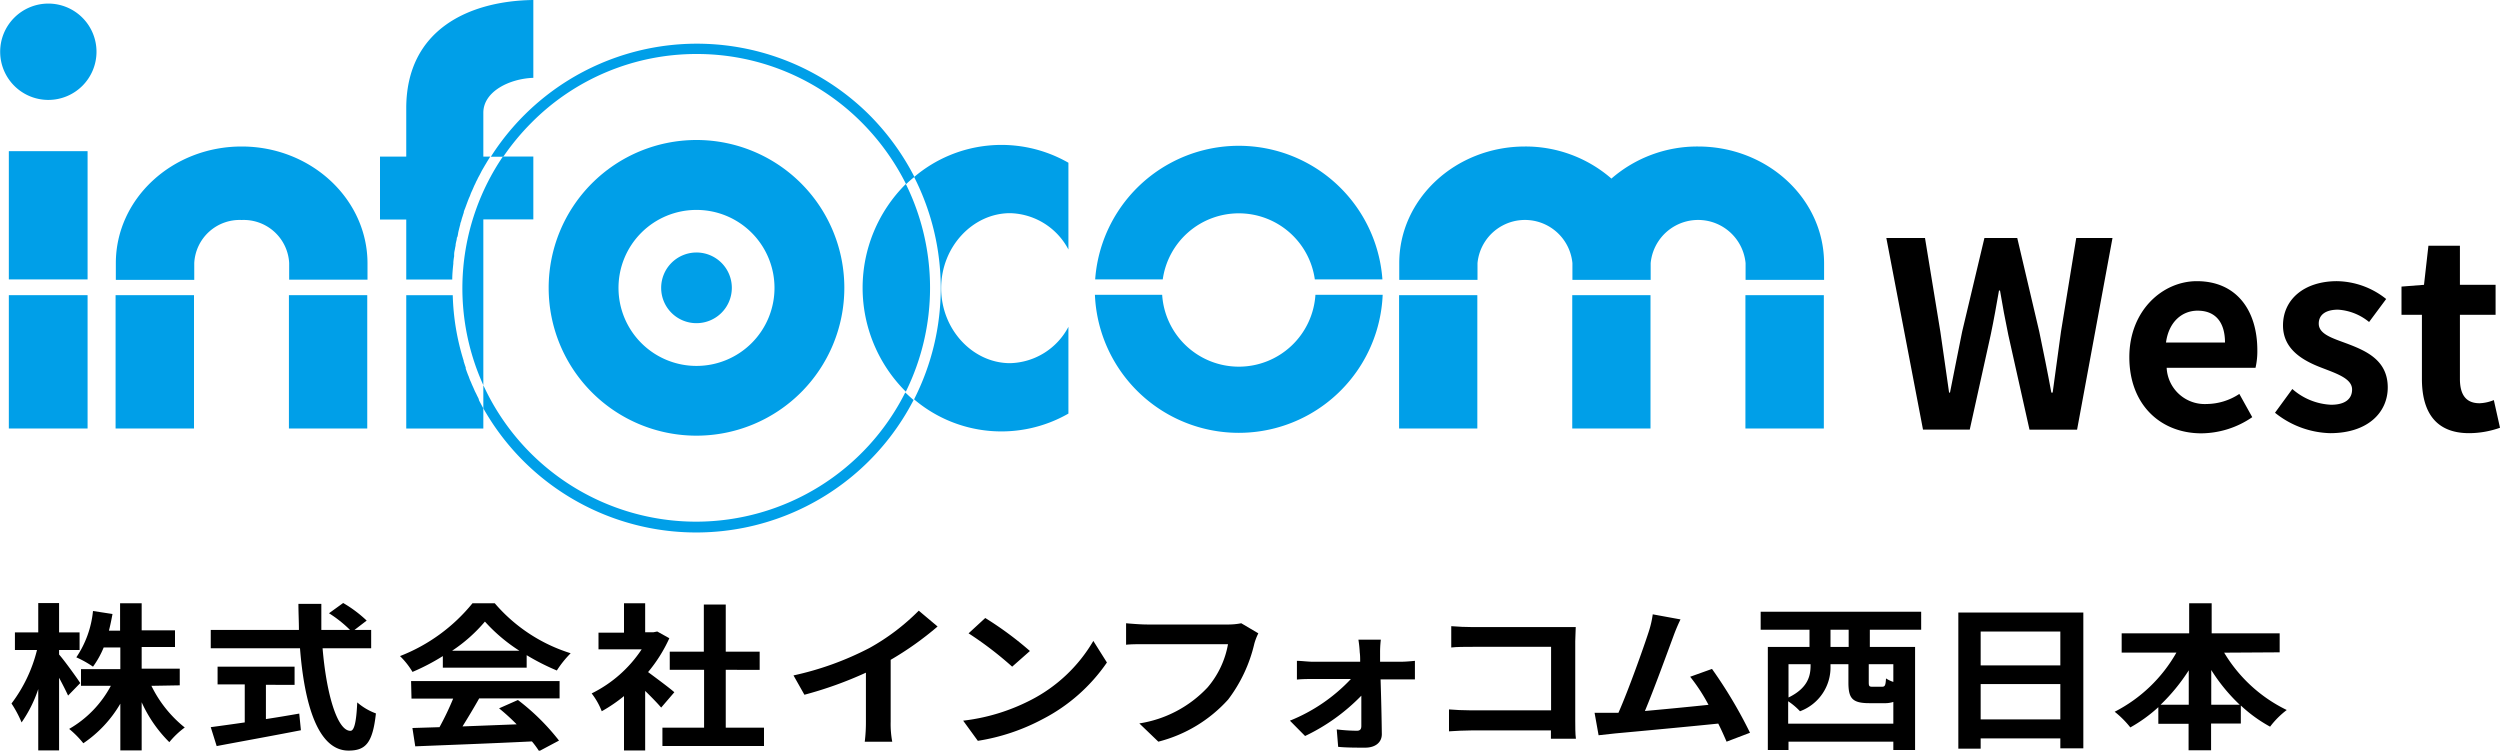
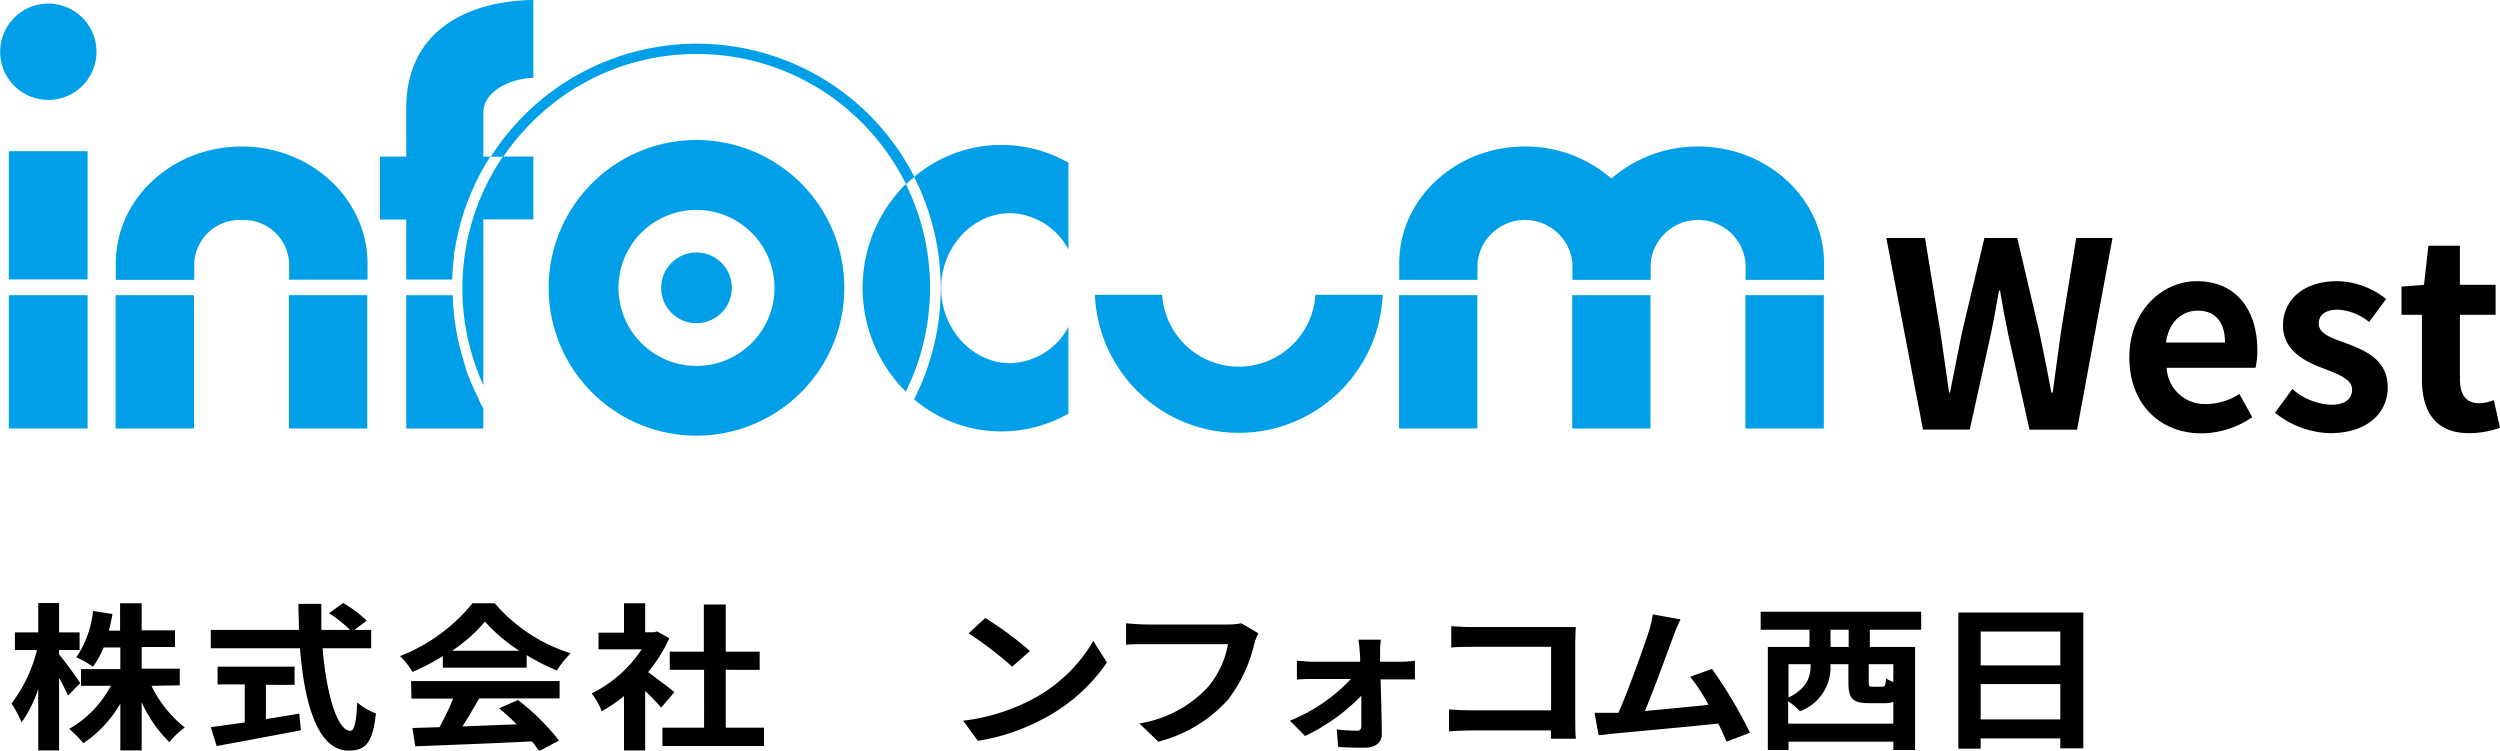
<svg xmlns="http://www.w3.org/2000/svg" viewBox="0 0 300 90.08">
  <defs>
    <style>.cls-1{fill:#009fe8;}</style>
  </defs>
  <g id="レイヤー_6" data-name="レイヤー 6">
    <path d="M226.36,28.56H231l1.84,11.23c.34,2.42.71,4.84,1.05,7.32H234c.47-2.48,1-4.93,1.46-7.32l2.67-11.23h3.94l2.64,11.23c.49,2.36,1,4.84,1.45,7.32h.16c.34-2.48.68-4.93,1-7.32l1.83-11.23h4.35l-4.25,23h-5.71L241,40.2c-.37-1.8-.71-3.57-1-5.34h-.12c-.31,1.77-.62,3.54-1,5.34l-2.51,11.35h-5.61Z" />
    <path d="M255.52,42.86c0-5.61,4-9.12,8.1-9.12,4.77,0,7.26,3.51,7.26,8.29a8.85,8.85,0,0,1-.22,2.11H260a4.57,4.57,0,0,0,4.81,4.34,7.2,7.2,0,0,0,3.91-1.21l1.55,2.79A10.91,10.91,0,0,1,264.17,52C259.3,52,255.52,48.6,255.52,42.86ZM267,41.1c0-2.33-1.06-3.82-3.29-3.82-1.83,0-3.45,1.3-3.79,3.82Z" />
    <path d="M273,49.53l2.08-2.85a7.53,7.53,0,0,0,4.65,1.89c1.74,0,2.52-.74,2.52-1.83,0-1.3-1.8-1.89-3.63-2.6-2.21-.84-4.66-2.18-4.66-5.09,0-3.1,2.52-5.31,6.49-5.31a9.67,9.67,0,0,1,5.89,2.14l-2.05,2.76a6.51,6.51,0,0,0-3.72-1.48c-1.58,0-2.32.68-2.32,1.67,0,1.27,1.61,1.74,3.44,2.42,2.29.87,4.84,2,4.84,5.24,0,3-2.39,5.49-6.92,5.49A11,11,0,0,1,273,49.53Z" />
    <path d="M290.63,45.47V37.78h-2.45V34.39l2.7-.21.53-4.69h3.78v4.69h4.28v3.6h-4.28v7.69c0,2,.81,2.92,2.36,2.92a5,5,0,0,0,1.71-.38l.74,3.32a11.23,11.23,0,0,1-3.66.65C292.21,52,290.63,49.35,290.63,45.47Z" />
    <path d="M8.17,83.47c-.24-.53-.65-1.34-1.08-2.14v8.72H4.59V82.69a15.52,15.52,0,0,1-2,4,13.47,13.47,0,0,0-1.21-2.27A17.59,17.59,0,0,0,4.44,78H1.79V75.89h2.8V72.37h2.5v3.52H9.55V78H7.09v.54c.63.71,2.2,2.89,2.54,3.43Zm10-1.17a14.58,14.58,0,0,0,4,5,10,10,0,0,0-1.85,1.76A15.93,15.93,0,0,1,17,84.27v5.78H14.44V84.44A14.57,14.57,0,0,1,10,89.19,11.65,11.65,0,0,0,8.3,87.47a13,13,0,0,0,5-5.17H9.72v-2h4.72v-2.6h-2A10.87,10.87,0,0,1,11.16,80a12.35,12.35,0,0,0-2-1.12,12.07,12.07,0,0,0,2-5.56l2.34.36c-.13.69-.26,1.35-.43,2h1.34V72.39H17v3.25h4v2H17v2.6h4.57v2Z" />
    <path d="M38.71,77.79c.46,5.53,1.77,9.91,3.34,9.91.45,0,.71-1,.82-3.41a7.19,7.19,0,0,0,2.24,1.32c-.39,3.58-1.25,4.46-3.29,4.46-3.69,0-5.3-5.61-5.82-12.28H25.29v-2.2H35.87c0-1-.06-2.09-.06-3.13h2.75c0,1,0,2.1,0,3.13H42a14.57,14.57,0,0,0-2.52-2l1.7-1.23A15.09,15.09,0,0,1,44,74.47l-1.46,1.12h2v2.2Zm-6.8,8.5c1.31-.2,2.69-.43,4-.66l.2,2C32.57,88.32,28.78,89,26,89.53l-.71-2.27c1.1-.15,2.52-.34,4.08-.57V82.13H26.11V80h9.24v2.18H31.91Z" />
    <path d="M53.14,78.73a25.66,25.66,0,0,1-3.64,1.9,9.27,9.27,0,0,0-1.5-1.9,21,21,0,0,0,8.7-6.34h2.67a19.71,19.71,0,0,0,9.11,6,12.35,12.35,0,0,0-1.66,2.07,27.44,27.44,0,0,1-3.62-1.84v1.5H53.14Zm-3.81,3H67.15v2.08H57.5c-.63,1.12-1.34,2.3-2,3.36L62,86.92A25.22,25.22,0,0,0,59.89,85l2.26-1a26.78,26.78,0,0,1,4.93,4.87l-2.39,1.27a10.13,10.13,0,0,0-.86-1.17c-5.06.25-10.38.44-14,.59l-.34-2.2,3.25-.1a33.68,33.68,0,0,0,1.64-3.43h-5Zm13-3.64a20.16,20.16,0,0,1-4.14-3.5,18.49,18.49,0,0,1-3.94,3.5Z" />
    <path d="M79.34,84.91c-.45-.53-1.19-1.29-1.92-2v7.15H74.88V83.53a18.56,18.56,0,0,1-2.67,1.82A8.56,8.56,0,0,0,71,83.21a15.28,15.28,0,0,0,6-5.29H71.82v-2h3.06V72.39h2.54v3.48h1l.45-.09,1.45.81a17.84,17.84,0,0,1-2.55,4.06c1,.74,2.7,2,3.15,2.42Zm12.34,2.41v2.2H79.49v-2.2h5V80.38H80.37V78.2h4.09V72.54h2.63V78.2h4.07v2.18H87.09v6.94Z" />
-     <path d="M104.35,77.75a26.22,26.22,0,0,0,5.9-4.47l2.26,1.9a38.06,38.06,0,0,1-5.63,4V86.6a11.56,11.56,0,0,0,.19,2.41h-3.3a19,19,0,0,0,.14-2.41V80.72a46,46,0,0,1-7.38,2.65l-1.31-2.32A36.43,36.43,0,0,0,104.35,77.75Z" />
    <path d="M123.59,84.06a18.42,18.42,0,0,0,7.61-7.15l1.63,2.59a21.06,21.06,0,0,1-7.74,6.81,24.62,24.62,0,0,1-7.75,2.59l-1.76-2.42A23.64,23.64,0,0,0,123.59,84.06Zm0-5.94L121.46,80a42.57,42.57,0,0,0-5.23-4l2-1.84A40.81,40.81,0,0,1,123.59,78.12Z" />
    <path d="M150.52,77.24a17.73,17.73,0,0,1-3.14,6.7A16.87,16.87,0,0,1,139,89l-2.28-2.19a14.22,14.22,0,0,0,8.19-4.32,10.91,10.91,0,0,0,2.45-5.19h-9.75c-.94,0-1.94,0-2.48.07V74.79c.62.06,1.82.15,2.51.15h9.66a7.93,7.93,0,0,0,1.65-.15L151,76A6.85,6.85,0,0,0,150.52,77.24Z" />
    <path d="M165.61,78.29c0,.33,0,.71,0,1.12h2.47c.54,0,1.34-.07,1.71-.11v2.23c-.5,0-1.15,0-1.61,0h-2.51c.07,2.19.13,4.69.15,6.57,0,1-.79,1.62-2,1.62-1,0-2.3,0-3.24-.1l-.17-2.09a21.75,21.75,0,0,0,2.41.16c.4,0,.54-.2.54-.57,0-.9,0-2.24,0-3.64a23.39,23.39,0,0,1-6.75,4.84l-1.82-1.84a20.53,20.53,0,0,0,7.32-5h-4.48c-.6,0-1.36,0-2,.07V79.3c.5,0,1.36.11,1.9.11h5.69c0-.41,0-.77-.05-1.12a14.48,14.48,0,0,0-.16-1.53h2.69A12.41,12.41,0,0,0,165.61,78.29Z" />
    <path d="M176.71,75.25h10.54c.61,0,1.48,0,1.84,0,0,.43-.06,1.16-.06,1.7v9.53c0,.64,0,1.62.08,2.17h-3c0-.29,0-.61,0-1h-9.54c-.81,0-2,.06-2.69.11V85.13c.73.06,1.67.11,2.61.11h9.64V77.62h-9.39c-.88,0-2,0-2.59.08V75.14C174.91,75.21,176,75.25,176.71,75.25Z" />
    <path d="M200.8,76.37c-.67,1.81-2.37,6.48-3.41,8.95,2.55-.23,5.52-.52,7.63-.74a21.42,21.42,0,0,0-2.2-3.37l2.62-.94A55.13,55.13,0,0,1,210,87.93L207.19,89c-.27-.62-.6-1.38-1-2.17-3.39.35-9.72.94-12.36,1.18l-2,.22-.48-2.69h2.3l.56,0c1.21-2.73,3-7.77,3.62-9.68a11.87,11.87,0,0,0,.5-2.14l3.33.61A21.25,21.25,0,0,0,200.8,76.37Z" />
    <path d="M224.38,75.57v2.06h5.43V90H227.2v-1H214.62V90h-2.48V77.63h5V75.57h-5.86V73.41h19.26v2.16Zm2.82,11.27V84.23a3.13,3.13,0,0,1-1.08.15h-1.81c-2.09,0-2.5-.63-2.5-2.5V79.7h-2.15v.21A5.61,5.61,0,0,1,216,85.35a7.92,7.92,0,0,0-1.42-1.2v2.69ZM214.62,79.7v4c2.3-1.12,2.65-2.56,2.65-3.83V79.7Zm7.22-4.13h-2.18v2.06h2.18Zm5.36,4.13h-2.95v2.16c0,.49.06.55.47.55h1.1c.37,0,.45-.13.5-1a3.62,3.62,0,0,0,.88.42Z" />
    <path d="M250,73.5V89.8h-2.76V88.61h-9.56v1.23H235V73.5Zm-12.32,2.28v4.07h9.56V75.78Zm9.56,10.55V82.09h-9.56v4.24Z" />
-     <path d="M266.9,78.32a17.79,17.79,0,0,0,7.51,6.88,10.35,10.35,0,0,0-2,2,17.12,17.12,0,0,1-3.51-2.54v2.16h-3.57v3.21h-2.7V86.86H259v-2a17.81,17.81,0,0,1-3.36,2.43,11.53,11.53,0,0,0-1.88-1.88,17.85,17.85,0,0,0,7.41-7.1h-6.57V76h8.1V72.39h2.7V76h8.16v2.28Zm-4.25,6.25V80.44a22.57,22.57,0,0,1-3.38,4.13Zm6.12,0a21.31,21.31,0,0,1-3.42-4.17v4.17Z" />
    <path class="cls-1" d="M108.7,47a28.17,28.17,0,0,0,0-24.92,17.56,17.56,0,0,0,0,24.92Z" />
    <path class="cls-1" d="M57.43,47.84c-.07-.16-.16-.31-.23-.47s-.15-.29-.22-.44l-.16-.37c-.07-.17-.16-.34-.23-.52s-.08-.2-.13-.3-.16-.39-.23-.6a1.89,1.89,0,0,1-.09-.21c-.09-.23-.17-.46-.25-.68,0,0,0-.1,0-.14-.09-.25-.17-.5-.25-.76a.11.11,0,0,1,0-.06,28.76,28.76,0,0,1-1.31-7.87H48.75v16H58V49c-.15-.26-.29-.53-.43-.79S57.49,48,57.43,47.84Z" />
    <path class="cls-1" d="M83.57,6.48a27.88,27.88,0,0,1,19.84,8.22,28.61,28.61,0,0,1,5.32,7.4q.47-.45,1-.87a29.83,29.83,0,0,0-5.39-7.42,29.32,29.32,0,0,0-45.44,5h1.49a28.93,28.93,0,0,1,3.38-4.08A27.85,27.85,0,0,1,83.57,6.48Z" />
    <path class="cls-1" d="M29,17.58c-8.34,0-15.1,6.27-15.1,14v2h9.41v-2A5.45,5.45,0,0,1,29,26.4a5.46,5.46,0,0,1,5.7,5.16v2h9.4v-2C44.07,23.85,37.3,17.58,29,17.58Z" />
    <path class="cls-1" d="M58,13.53c0-2.56,3.15-4.09,6-4.19V0C56.39.1,48.75,3.48,48.75,13v5.79H45.6v7.55h3.15v7.2h5.52c0-.63.06-1.26.13-1.89,0,0,0-.1,0-.15a6.48,6.48,0,0,1,.1-.77,2.28,2.28,0,0,1,0-.26c0-.23.08-.47.11-.71l.06-.29c0-.22.07-.45.12-.67s0-.23.07-.33.1-.42.14-.63l.09-.37.15-.59c0-.13.08-.25.11-.38s.1-.39.17-.57a3.76,3.76,0,0,1,.13-.4c0-.18.1-.36.17-.55l.15-.41.19-.51c.06-.14.11-.29.18-.43s.12-.32.19-.49l.2-.44c.07-.15.13-.31.2-.46a5,5,0,0,0,.22-.47,3.29,3.29,0,0,0,.21-.42c.09-.16.18-.32.27-.5l.19-.37.32-.55c.06-.11.12-.2.18-.3.16-.28.34-.56.51-.84H58Z" />
-     <path class="cls-1" d="M148.66,25.6a9.21,9.21,0,0,1,9.12,7.93h8.11a17.28,17.28,0,0,0-34.47,0h8.11A9.21,9.21,0,0,1,148.66,25.6Z" />
    <rect class="cls-1" x="1.06" y="35.42" width="9.45" height="16" />
    <rect class="cls-1" x="13.87" y="35.42" width="9.41" height="16" />
    <rect class="cls-1" x="1.06" y="18.14" width="9.45" height="15.39" />
    <path class="cls-1" d="M5.79.43a5.78,5.78,0,1,0,5.79,5.78A5.78,5.78,0,0,0,5.79.43Z" />
    <rect class="cls-1" x="34.67" y="35.42" width="9.4" height="16" />
    <rect class="cls-1" x="188.67" y="35.42" width="9.39" height="16" />
    <rect class="cls-1" x="167.89" y="35.42" width="9.39" height="16" />
    <path class="cls-1" d="M148.66,44a9.22,9.22,0,0,1-9.2-8.62h-8.07a17.28,17.28,0,0,0,34.53,0h-8.07A9.21,9.21,0,0,1,148.66,44Z" />
    <rect class="cls-1" x="209.45" y="35.42" width="9.41" height="16" />
    <path class="cls-1" d="M203.77,17.58a15.71,15.71,0,0,0-10.4,3.85A15.69,15.69,0,0,0,183,17.58c-8.33,0-15.09,6.27-15.09,14v2h9.39v-2a5.72,5.72,0,0,1,11.39,0v2h9.39v-2a5.72,5.72,0,0,1,11.39,0v2h9.42v-2C218.87,23.85,212.1,17.58,203.77,17.58Z" />
    <path class="cls-1" d="M83.57,38.78a4.24,4.24,0,1,0-4.23-4.23A4.23,4.23,0,0,0,83.57,38.78Z" />
    <path class="cls-1" d="M83.57,25.19a9.36,9.36,0,1,1-9.35,9.36A9.35,9.35,0,0,1,83.57,25.19Zm0,27.09A17.74,17.74,0,1,0,65.84,34.55,17.73,17.73,0,0,0,83.57,52.28" />
    <path class="cls-1" d="M64,26.33V18.78H60.35A28.14,28.14,0,0,0,58,46.22V26.33Z" />
    <path class="cls-1" d="M109.69,21.23a29.43,29.43,0,0,1,0,26.69,16.18,16.18,0,0,0,18.52,1.71V39.22a8.13,8.13,0,0,1-7,4.36c-4.44,0-8.27-4-8.27-9s3.83-9,8.27-9a8.13,8.13,0,0,1,7,4.36V19.53a16.17,16.17,0,0,0-18.5,1.7Z" />
-     <path class="cls-1" d="M83.57,62.6A28.1,28.1,0,0,1,58,46.22V49a29.35,29.35,0,0,0,51.63-1c-.35-.29-.66-.59-1-.9A28.1,28.1,0,0,1,83.57,62.6Z" />
  </g>
</svg>